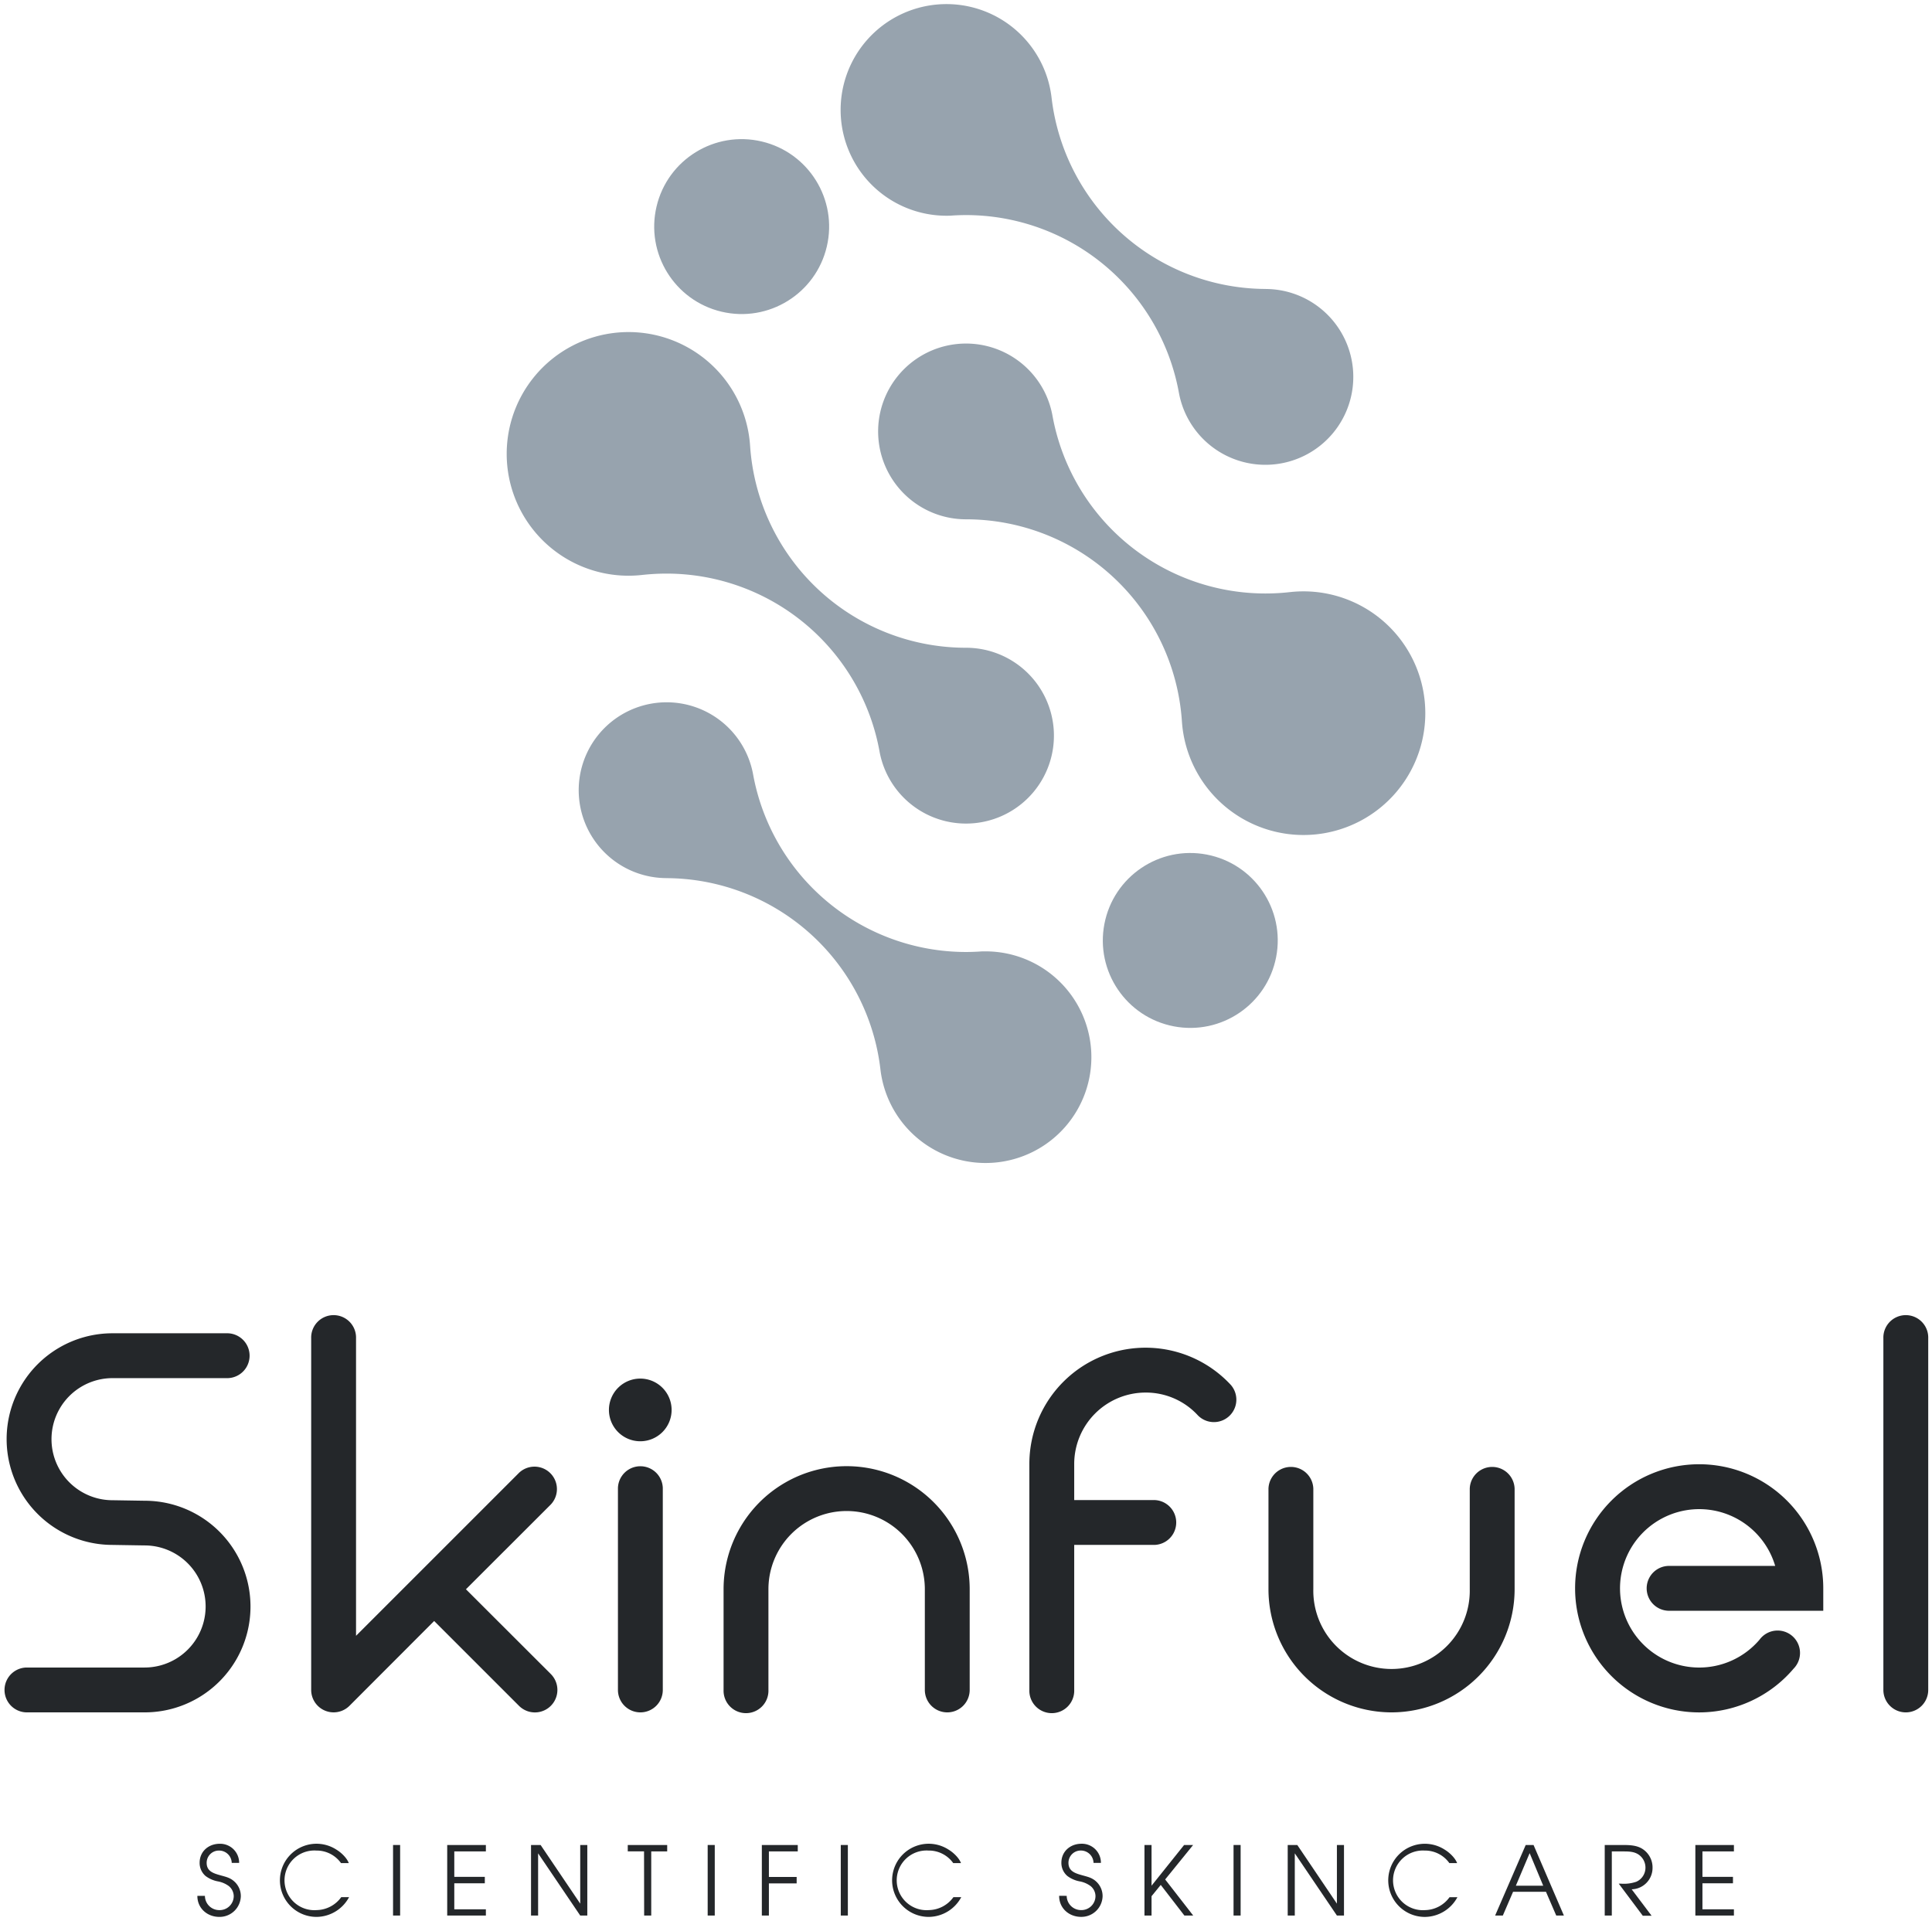
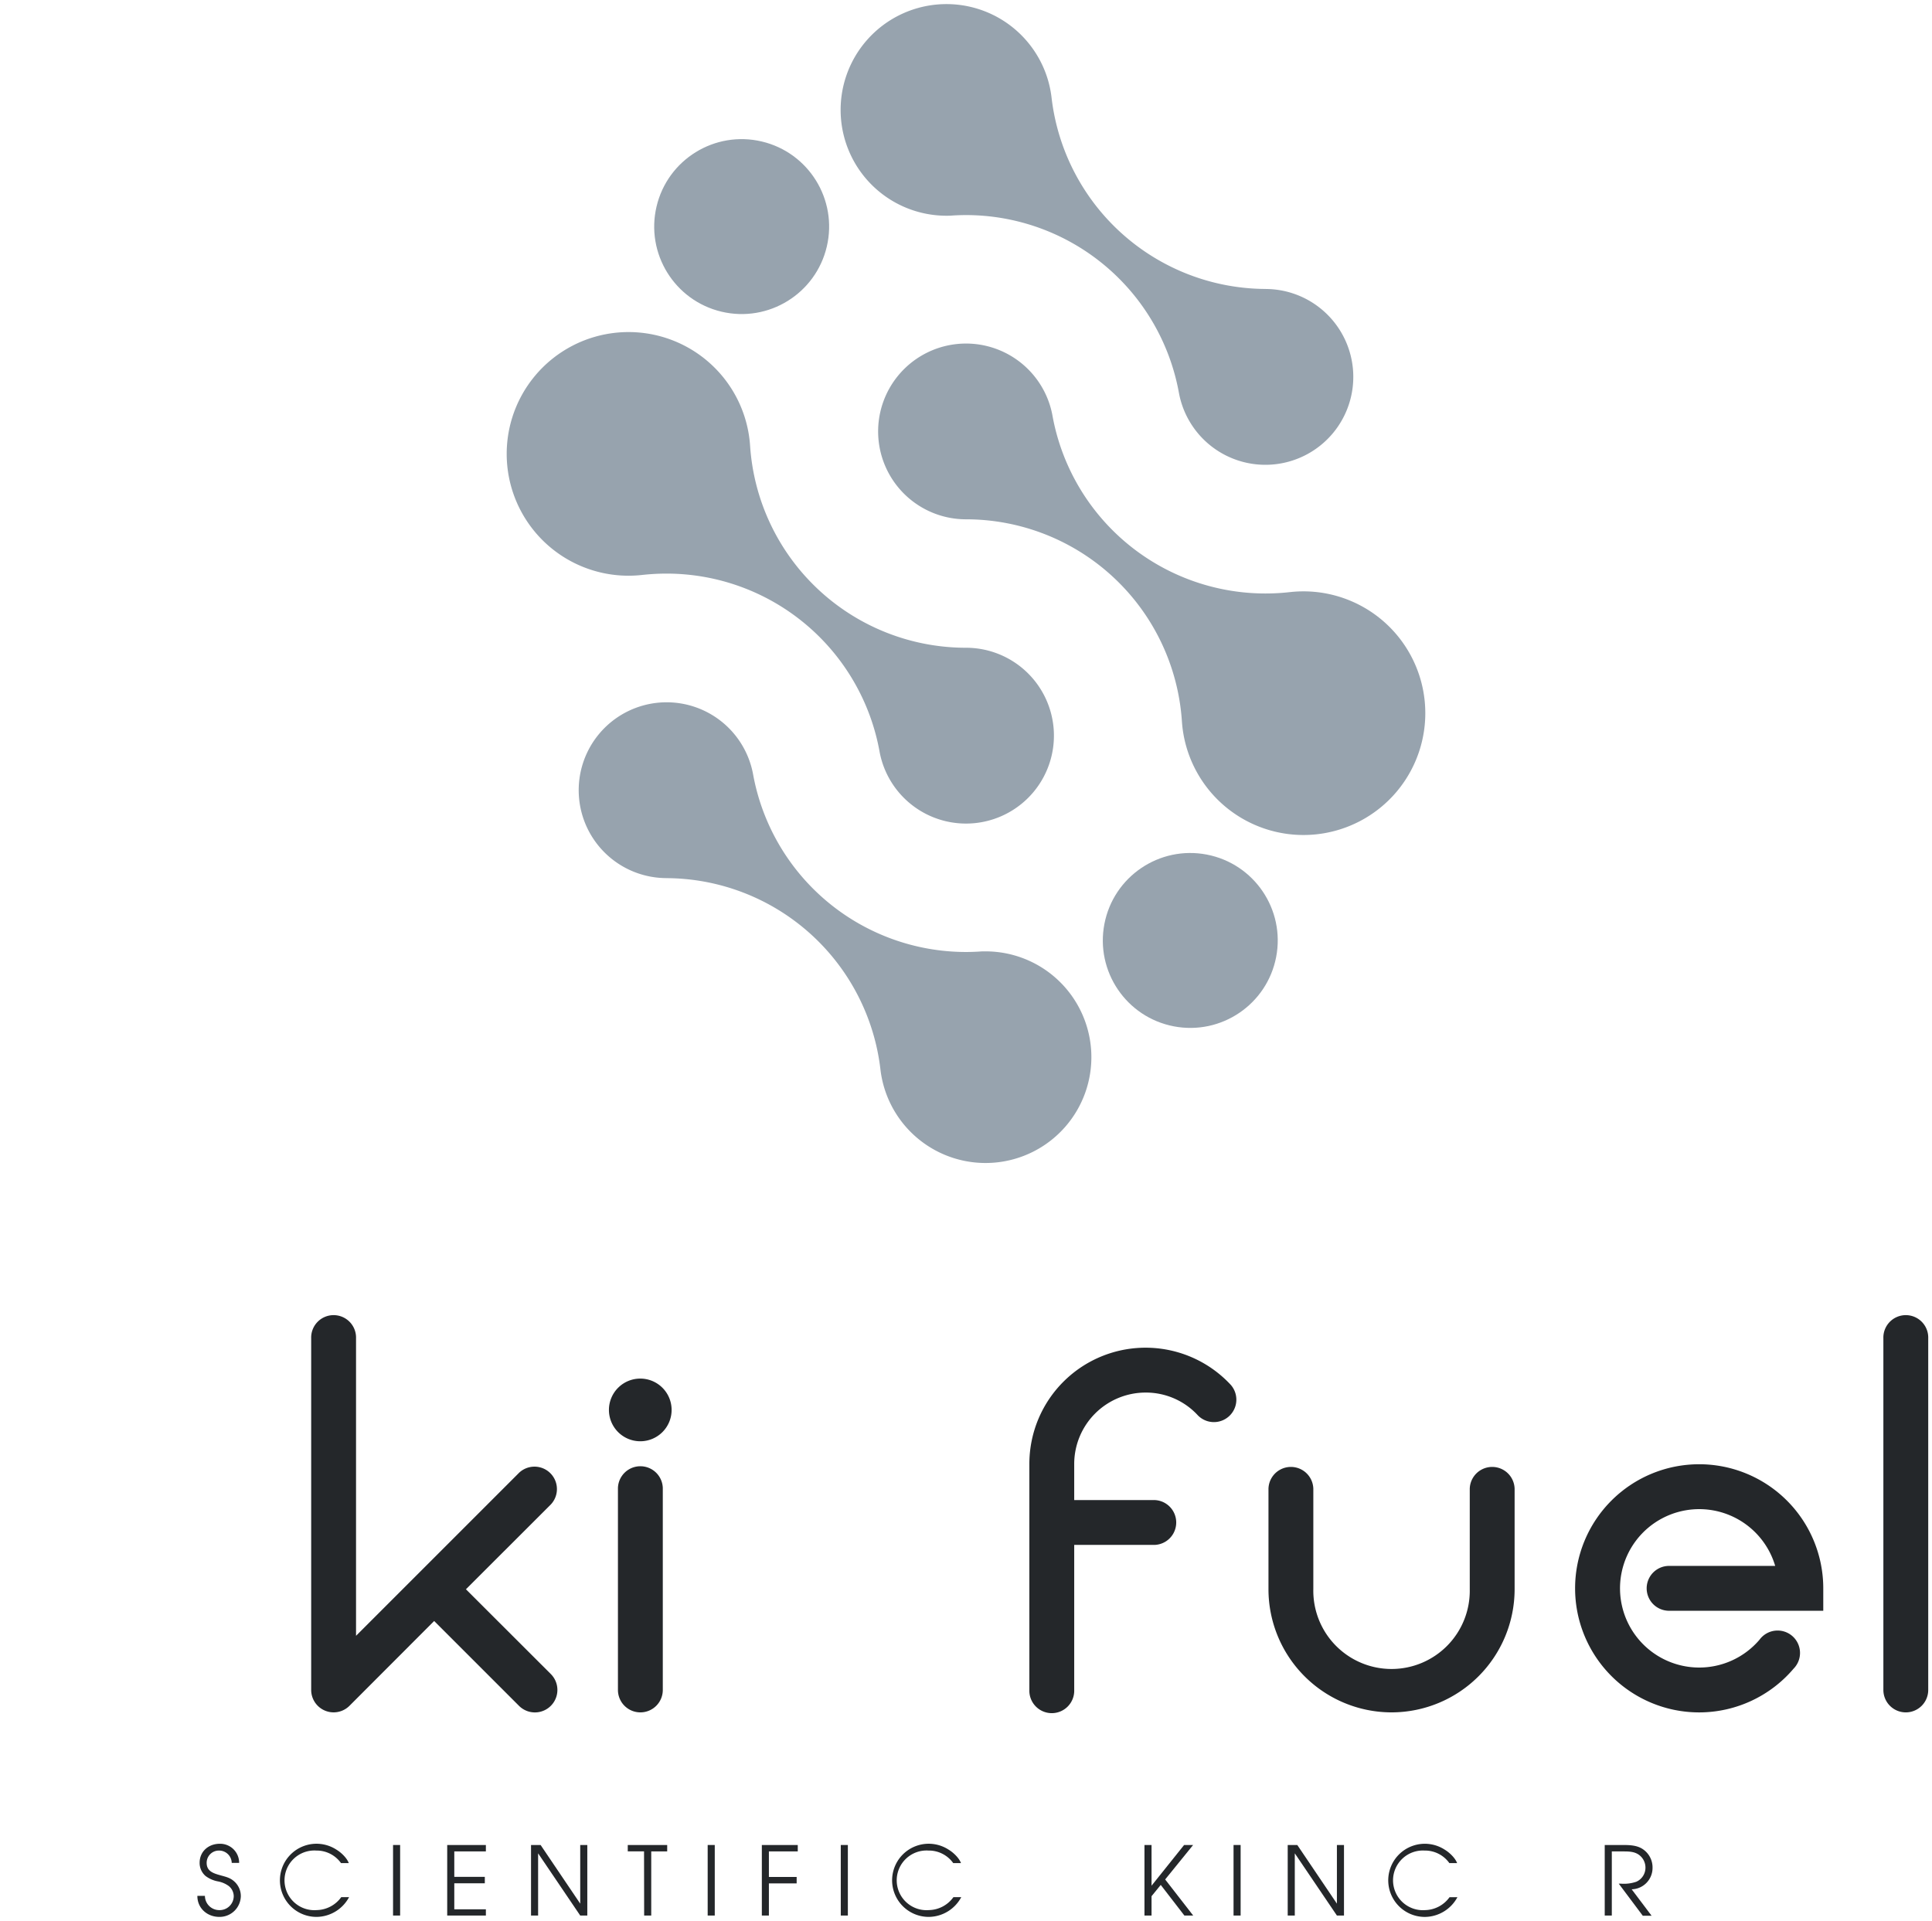
<svg xmlns="http://www.w3.org/2000/svg" id="Home_Image" data-name="Home Image" width="712" height="708" viewBox="0 0 712 708">
  <path d="M466.74,106.5A79.75,79.75,0,0,1,387.5,35.71a39,39,0,1,0-38.71,43.8c.76,0,1.52,0,2.28-.08,1.63-.1,3.27-.16,4.93-.16a79.78,79.78,0,0,1,78.47,65.53,32.4,32.4,0,1,0,31.86-38.29Z" fill="#97a3ae" />
  <path d="M245.26,323.65a79.75,79.75,0,0,1,79.24,70.78,39,39,0,1,0,38.71-43.79c-.76,0-1.52,0-2.28.07-1.63.1-3.27.16-4.93.16a79.78,79.78,0,0,1-78.47-65.52,32.4,32.4,0,1,0-31.86,38.29Z" fill="#97a3ae" />
  <path d="M387.82,152.92a79.78,79.78,0,0,0,87.47,65.32,44.9,44.9,0,1,1-39.73,47.5A79.75,79.75,0,0,0,356,191.4a32.39,32.39,0,1,1,31.82-38.48Z" fill="#97a3ae" />
  <path d="M324.18,277.22a79.8,79.8,0,0,0-78.53-65.81,82.56,82.56,0,0,0-8.94.49,44.9,44.9,0,1,1,39.73-47.5A79.75,79.75,0,0,0,356,238.74a32.4,32.4,0,1,1-31.82,38.48Z" fill="#97a3ae" />
  <circle cx="273.34" cy="83.52" r="32.23" transform="translate(129.25 330.36) rotate(-76.72)" fill="#97a3ae" />
  <circle cx="438.66" cy="346.62" r="32.23" transform="translate(15.34 711.82) rotate(-79.1)" fill="#97a3ae" />
-   <path d="M349.1,631.12a8.27,8.27,0,0,1-8.27-8.27V585.73a28.82,28.82,0,1,0-57.64,0v37.12a8.27,8.27,0,1,1-16.53,0V585.73a45.35,45.35,0,0,1,90.7,0v37.12A8.26,8.26,0,0,1,349.1,631.12Z" fill="#24272a" />
  <path d="M512.82,631.12a45.41,45.41,0,0,1-45.35-45.36V548.64a8.27,8.27,0,0,1,16.53,0v37.12a28.83,28.83,0,1,0,57.65,0V548.64a8.27,8.27,0,0,1,16.53,0v37.12A45.41,45.41,0,0,1,512.82,631.12Z" fill="#24272a" />
-   <path d="M53.28,631.12H9.65a8.27,8.27,0,0,1,0-16.53H53.28a22.49,22.49,0,0,0,0-45h-.13l-11.74-.19a39,39,0,0,1,.07-78H84a8.27,8.27,0,0,1,0,16.53H41.48a22.49,22.49,0,0,0,0,45h.14l11.73.19a39,39,0,0,1-.07,78Z" fill="#24272a" />
  <path d="M702.35,631.12a8.27,8.27,0,0,1-8.27-8.27V493.27a8.27,8.27,0,1,1,16.53,0V622.85A8.26,8.26,0,0,1,702.35,631.12Z" fill="#24272a" />
  <path d="M236,631.12a8.27,8.27,0,0,1-8.27-8.27V548.39a8.27,8.27,0,0,1,16.53,0v74.46A8.26,8.26,0,0,1,236,631.12Z" fill="#24272a" />
  <path d="M453.62,510.46a42.83,42.83,0,0,0-74.27,29.09v83.3a8.27,8.27,0,1,0,16.53,0V569.4h29.61a8.27,8.27,0,0,0,0-16.53H395.88V539.55a26.33,26.33,0,0,1,26.31-26.3,26,26,0,0,1,19.3,8.44,8.27,8.27,0,0,0,12.13-11.23Z" fill="#24272a" />
  <path d="M171.71,585.75,203,554.49a8.27,8.27,0,0,0-11.69-11.69l-60.1,60.1V493.27a8.27,8.27,0,1,0-16.53,0V622.85a8.27,8.27,0,0,0,14.12,5.84L160,597.44l31.26,31.26A8.27,8.27,0,0,0,203,617Z" fill="#24272a" />
  <path d="M626.21,631.13a45.73,45.73,0,1,1,45.72-45.73v8.27h-57.1a8.27,8.27,0,0,1,0-16.53h39.38a29.19,29.19,0,1,0-5.76,27.18A8.26,8.26,0,1,1,661,615,45.69,45.69,0,0,1,626.21,631.13Z" fill="#24272a" />
  <path d="M247.51,519.64A11.55,11.55,0,1,1,236,508.1,11.55,11.55,0,0,1,247.51,519.64Z" fill="#24272a" />
  <path d="M75.52,698.74A5.28,5.28,0,0,0,80.74,704a5.19,5.19,0,0,0,5.4-5.15,4.88,4.88,0,0,0-1.8-3.7,9.77,9.77,0,0,0-4-1.73,10.88,10.88,0,0,1-4.59-2,6.33,6.33,0,0,1-2.18-4.87c0-4.2,3.31-7,7.4-7a7,7,0,0,1,7.16,7.05H85.4a4.66,4.66,0,0,0-4.76-4.55,4.51,4.51,0,0,0-4.48,4.55c0,3.14,2.61,3.88,5.15,4.59,1.87.53,3.49.85,5,2.22a7.25,7.25,0,0,1,2.44,5.47,7.82,7.82,0,0,1-7.94,7.62c-4.44,0-8.11-3.21-8.07-7.76Z" fill="#24272a" />
  <path d="M125.67,686.67a11,11,0,0,0-9.1-4.62,11,11,0,1,0,.18,21.94,11.4,11.4,0,0,0,9-4.76h2.89a13.74,13.74,0,0,1-11.92,7.27,13.48,13.48,0,1,1,7.3-24.76c1.66,1,3.81,3,4.51,4.93Z" fill="#24272a" />
  <path d="M144.85,680h2.61V706h-2.61Z" fill="#24272a" />
  <path d="M164.81,680h14.25v2.37H167.42v9.38h11.25v2.36H167.42v9.6h11.64V706H164.81Z" fill="#24272a" />
  <path d="M195.7,680h3.53l14.6,21.62V680h2.61V706h-2.61l-15.52-22.93V706H195.7Z" fill="#24272a" />
  <path d="M237.35,682.34h-6V680h14.53v2.37H240V706h-2.61Z" fill="#24272a" />
  <path d="M260.8,680h2.61V706H260.8Z" fill="#24272a" />
  <path d="M280.76,680H294v2.37H283.36v9.41h10.23v2.37H283.36V706h-2.6Z" fill="#24272a" />
  <path d="M309.85,680h2.61V706h-2.61Z" fill="#24272a" />
  <path d="M351.29,686.67a11,11,0,0,0-9.1-4.62,11,11,0,1,0,.17,21.94,11.38,11.38,0,0,0,9-4.76h2.89a13.72,13.72,0,0,1-11.92,7.27,13.48,13.48,0,1,1,7.3-24.76c1.66,1,3.81,3,4.52,4.93Z" fill="#24272a" />
-   <path d="M393.11,698.74a5.28,5.28,0,0,0,5.22,5.25,5.19,5.19,0,0,0,5.39-5.15,4.85,4.85,0,0,0-1.8-3.7,9.77,9.77,0,0,0-4-1.73,10.79,10.79,0,0,1-4.58-2,6.31,6.31,0,0,1-2.19-4.87c0-4.2,3.32-7,7.41-7a7,7,0,0,1,7.16,7.05H403a4.66,4.66,0,0,0-4.76-4.55,4.51,4.51,0,0,0-4.48,4.55c0,3.14,2.61,3.88,5.15,4.59,1.87.53,3.49.85,5,2.22a7.28,7.28,0,0,1,2.43,5.47,7.82,7.82,0,0,1-7.93,7.62c-4.45,0-8.12-3.21-8.08-7.76Z" fill="#24272a" />
  <path d="M421.77,680h2.61v15l12-15h3.32l-10.3,12.7L439.73,706h-3.25l-8.71-11.29-3.39,4.16V706h-2.61Z" fill="#24272a" />
  <path d="M454.6,680h2.61V706H454.6Z" fill="#24272a" />
  <path d="M474.56,680h3.53l14.6,21.62V680h2.61V706h-2.61l-15.52-22.93V706h-2.61Z" fill="#24272a" />
  <path d="M534.13,686.67a11,11,0,0,0-9.1-4.62A11,11,0,1,0,525.2,704a11.38,11.38,0,0,0,9-4.76h2.9a13.75,13.75,0,0,1-11.93,7.27,13.48,13.48,0,1,1,7.3-24.76c1.66,1,3.81,3,4.52,4.93Z" fill="#24272a" />
-   <path d="M562.27,680h2.89L576.34,706h-2.82l-3.78-8.75H557.61L553.84,706H551Zm6.45,15-5-12-5.08,12Z" fill="#24272a" />
  <path d="M591.39,680h6.21c2.47,0,5.22,0,7.41,1.27a8.1,8.1,0,0,1,4,7.23,7.87,7.87,0,0,1-7.69,7.83l7.34,9.74h-3.25l-8.85-11.82h.78a14.21,14.21,0,0,0,5.68-.7,5.67,5.67,0,0,0,3.38-5.29,5.82,5.82,0,0,0-2.43-4.66c-1.73-1.23-3.85-1.23-5.89-1.23H594V706h-2.61Z" fill="#24272a" />
-   <path d="M624.79,680H639v2.37H627.4v9.38h11.25v2.36H627.4v9.6H639V706H624.79Z" fill="#24272a" />
</svg>